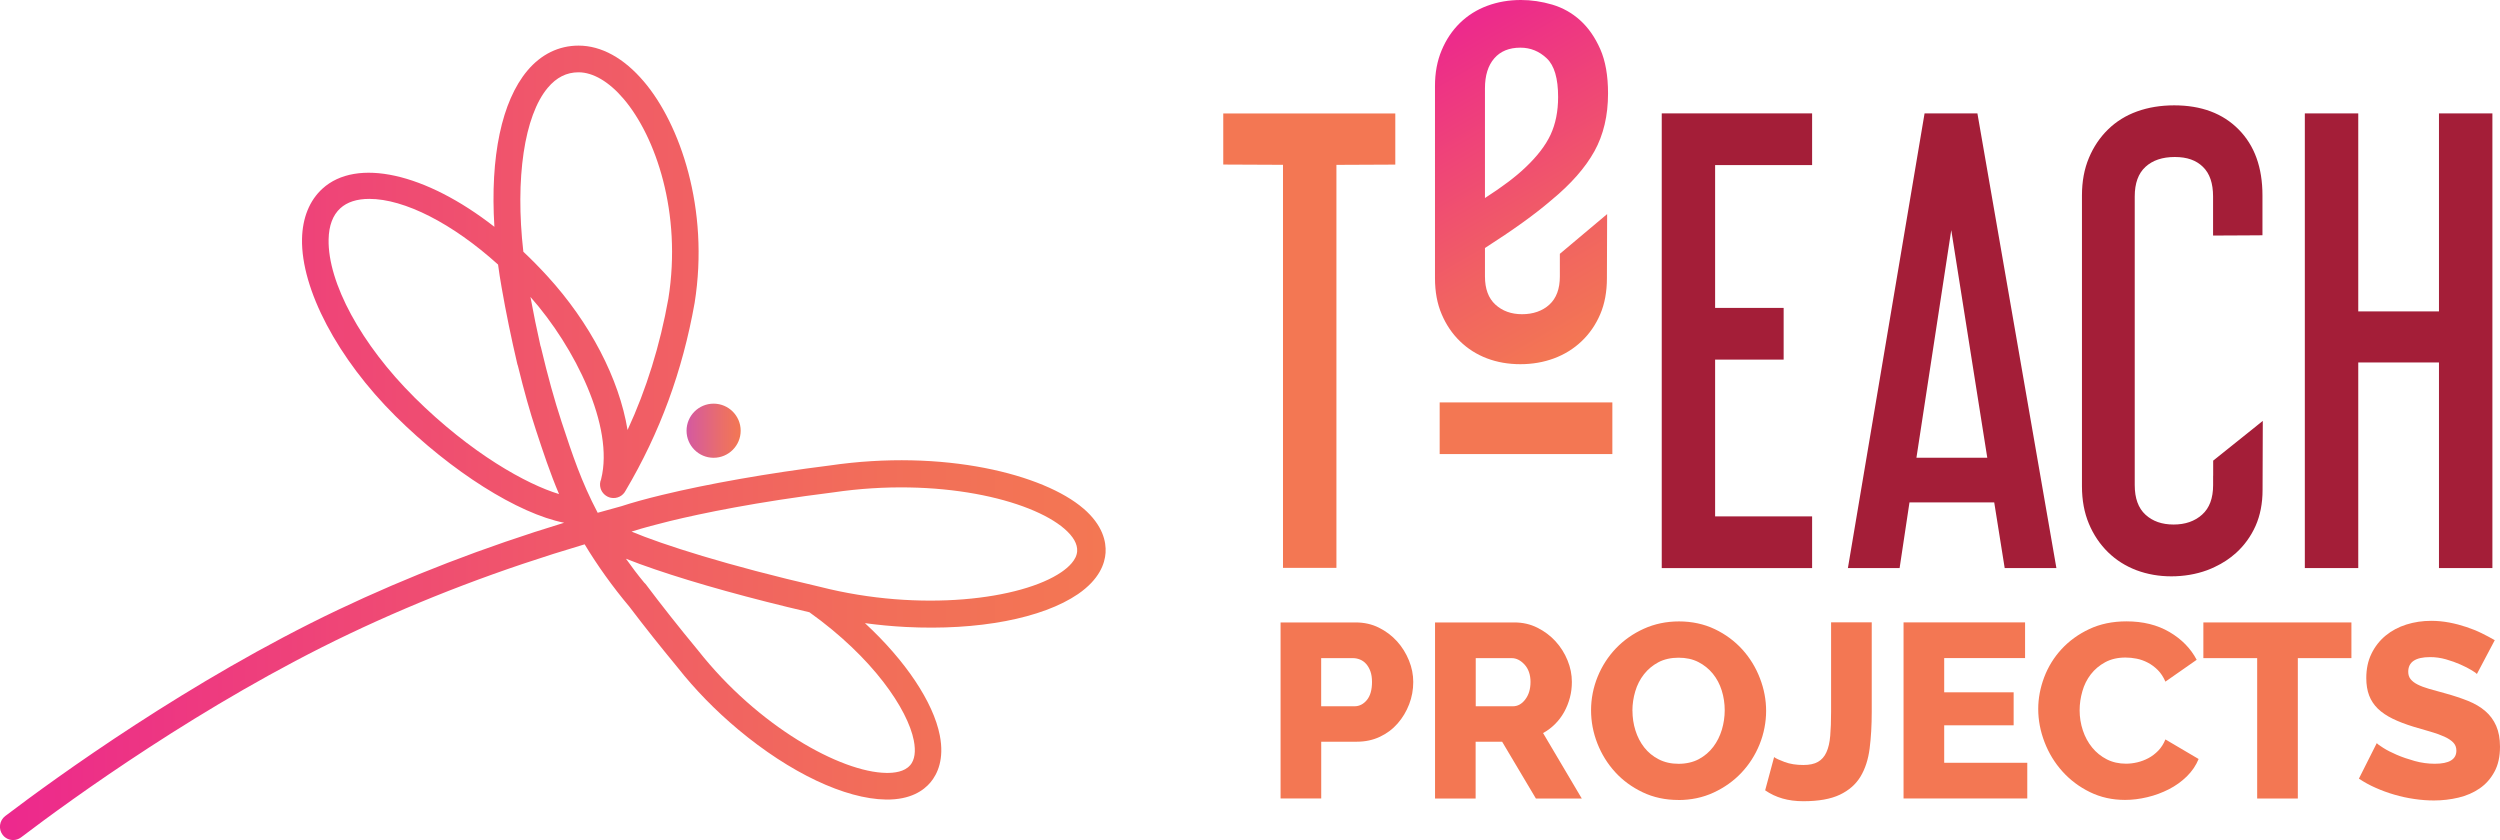
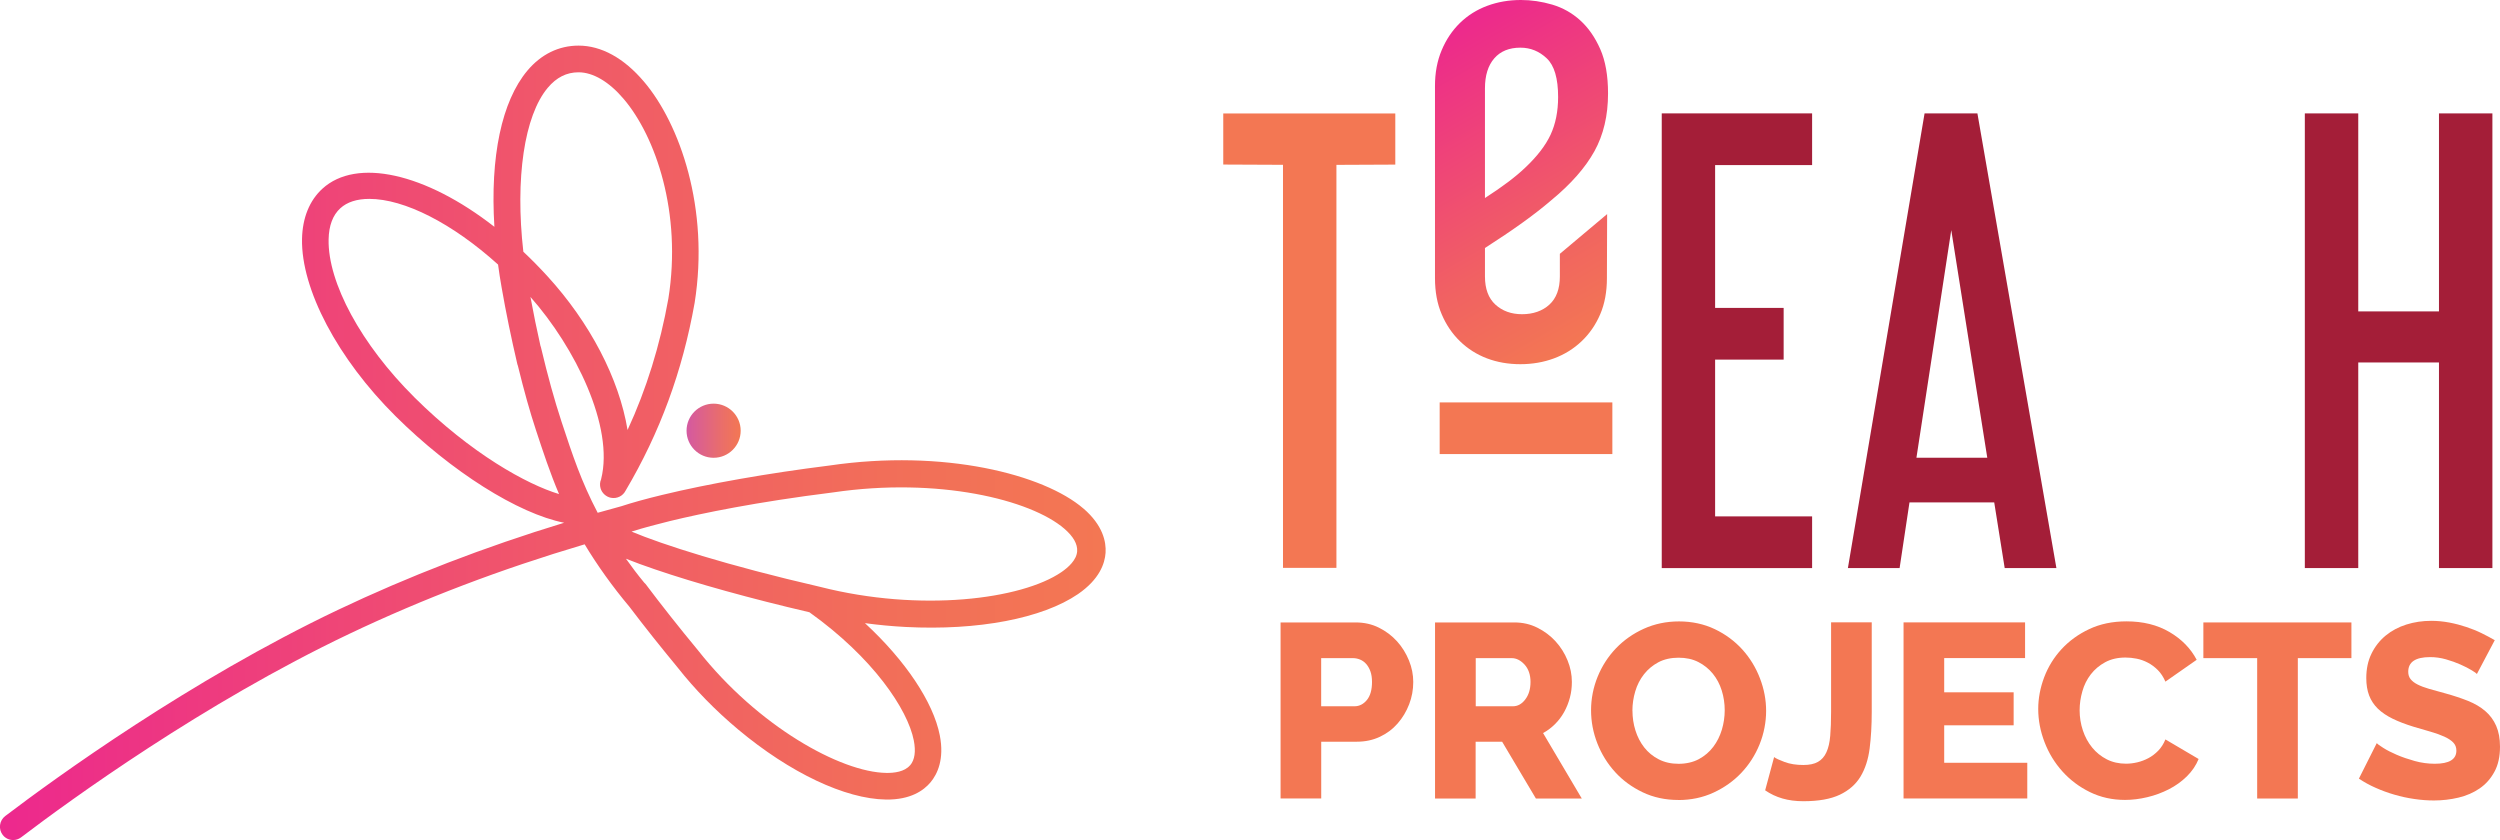
<svg xmlns="http://www.w3.org/2000/svg" id="Layer_2" viewBox="0 0 463.7 155.82">
  <defs>
    <style>.cls-1{fill:url(#linear-gradient-2);}.cls-2{fill:url(#New_Gradient_Swatch_13);}.cls-3{fill:#a41e38;}.cls-4{fill:#f37753;}.cls-5{fill:url(#linear-gradient);}</style>
    <linearGradient id="linear-gradient" x1="266.32" y1="6.34" x2="297.94" y2="61.11" gradientUnits="userSpaceOnUse">
      <stop offset=".01" stop-color="#ed298d" />
      <stop offset=".06" stop-color="#ed2d89" />
      <stop offset=".69" stop-color="#f16262" />
      <stop offset="1" stop-color="#f37753" />
    </linearGradient>
    <linearGradient id="New_Gradient_Swatch_13" x1="127.34" y1="79.89" x2="137.37" y2="79.89" gradientUnits="userSpaceOnUse">
      <stop offset=".01" stop-color="#d55aa1" />
      <stop offset=".06" stop-color="#d65b9c" />
      <stop offset=".69" stop-color="#eb6f67" />
      <stop offset="1" stop-color="#f37753" />
    </linearGradient>
    <linearGradient id="linear-gradient-2" x1="0" y1="82.14" x2="205.07" y2="82.14" gradientUnits="userSpaceOnUse">
      <stop offset=".01" stop-color="#ed298d" />
      <stop offset=".09" stop-color="#ed3186" />
      <stop offset=".49" stop-color="#f0576a" />
      <stop offset=".8" stop-color="#f26e59" />
      <stop offset="1" stop-color="#f37753" />
    </linearGradient>
  </defs>
  <g id="Layer_1-2">
    <g>
      <path class="cls-4" d="m258.8,21.06v9.47l-10.92.05v74.75h-9.91V30.57l-11.08-.05v-9.47h31.9Z" />
      <path class="cls-5" d="m287.71,37.16c-1.51,1.29-3.28,2.68-5.33,4.15-2.05,1.47-4.36,3.03-6.95,4.69v5.28c0,2.3.65,4.04,1.94,5.22,1.29,1.18,2.94,1.78,4.95,1.78s3.77-.59,5.06-1.78c1.29-1.18,1.94-2.92,1.94-5.22v-4.2l8.77-7.37-.04,11.89c0,2.51-.41,4.74-1.24,6.68-.83,1.94-1.98,3.61-3.45,5.01-1.47,1.4-3.18,2.46-5.12,3.18-1.94.72-4.02,1.08-6.25,1.08s-4.29-.36-6.19-1.08c-1.9-.72-3.57-1.78-5.01-3.18-1.44-1.4-2.57-3.07-3.39-5.01-.83-1.94-1.24-4.16-1.24-6.68V15.94c0-2.44.41-4.65,1.24-6.62.82-1.97,1.96-3.66,3.39-5.06,1.44-1.4,3.12-2.46,5.06-3.18,1.94-.72,4.02-1.08,6.25-1.08,1.94,0,3.88.29,5.82.86,1.94.58,3.66,1.54,5.17,2.91,1.51,1.36,2.75,3.14,3.72,5.33.97,2.19,1.45,4.94,1.45,8.24,0,4.09-.84,7.67-2.53,10.72-1.69,3.05-4.36,6.09-8.02,9.1Zm-12.28-.43c3.23-2.08,5.71-3.95,7.43-5.6,2.22-2.08,3.8-4.13,4.74-6.14.93-2.01,1.4-4.34,1.4-7,0-3.45-.7-5.83-2.1-7.16-1.4-1.33-3.03-1.99-4.9-1.99-2.08,0-3.7.66-4.85,1.99-1.15,1.33-1.72,3.18-1.72,5.55v20.36Z" />
      <g>
        <path class="cls-3" d="m336.11,21.03v9.59h-17.99v26.49h12.71v9.59h-12.71v29.08h17.99v9.59h-27.89V21.03h27.89Z" />
        <path class="cls-3" d="m366.77,21.03l14.65,84.33h-9.59l-1.94-12.17h-15.72l-1.83,12.17h-9.59l14.22-84.33h9.8Zm-11.31,63.87h13.14l-6.68-42.22-6.46,42.22Z" />
        <path class="cls-3" d="m437.41,21.03v36.73h14.97V21.03h9.91v84.33h-9.91v-38.13h-14.97v38.13h-9.91V21.03h9.91Z" />
-         <path class="cls-3" d="m419.7,78.07l-9.2,7.37v2.8h-.01v1.73c0,2.44-.68,4.27-2.05,5.49-1.36,1.22-3.12,1.83-5.28,1.83s-3.9-.61-5.22-1.83c-1.33-1.22-1.99-3.05-1.99-5.49v-53.53c0-2.44.66-4.27,1.99-5.49,1.33-1.22,3.14-1.83,5.44-1.83s3.97.61,5.22,1.83c1.26,1.22,1.88,3.05,1.88,5.49v.5h0v6.75c2.04,0,4.09-.02,6.13-.03,1.01,0,2.02-.02,3.03-.02v-4.61h0v-2.8c0-5.17-1.47-9.24-4.42-12.22-2.94-2.98-6.93-4.47-11.95-4.47-2.51,0-4.81.38-6.89,1.13-2.08.75-3.88,1.87-5.38,3.34-1.51,1.47-2.69,3.23-3.55,5.28-.86,2.05-1.29,4.36-1.29,6.95v53.96c0,2.58.43,4.9,1.29,6.95.86,2.05,2.05,3.81,3.55,5.28,1.51,1.47,3.27,2.58,5.28,3.34,2.01.75,4.16,1.13,6.46,1.13s4.58-.38,6.62-1.13c.51-.19,1-.4,1.47-.63,1.44-.67,2.74-1.53,3.91-2.58,1.54-1.4,2.75-3.07,3.62-5.01.86-1.94,1.3-4.16,1.3-6.68l.04-11.89h0s0-.89,0-.89Z" />
      </g>
      <g>
        <path class="cls-2" d="m127.34,79.89c0,2.77,2.25,5.02,5.02,5.02s5.02-2.25,5.02-5.02-2.25-5.02-5.02-5.02-5.02,2.25-5.02,5.02Z" />
        <path class="cls-1" d="m200.96,94.33c-7.34-6.34-25.9-11.11-47.15-7.98-11.4,1.43-22.41,3.37-31,5.45-3.06.74-5.61,1.45-7.55,2.09-1.42.39-2.89.79-4.4,1.22-3.06-5.82-4.67-10.72-6.71-16.9-1.32-4.02-2.54-8.42-3.83-13.85l-.08-.23c-.67-2.96-1.29-6-1.85-9.05,8.27,9.34,15.55,24.07,13.11,33.77v.03c-.24.54-.27,1.12-.11,1.68.26.9,1.02,1.59,1.93,1.77,1.13.21,2.22-.33,2.73-1.35h0c6.34-10.72,10.53-22.09,12.79-34.81,2.78-17.45-2.72-33.18-9.41-41.04-3.71-4.37-7.91-6.67-12.12-6.67-3.67,0-6.95,1.61-9.5,4.65-4.75,5.67-6.92,15.94-6.11,28.96-12.81-10-25.58-12.85-31.9-7.07-2.39,2.18-3.7,5.4-3.78,9.31-.19,9.31,6.61,22.22,17.34,32.87,10.37,10.3,22.74,18.09,31.28,19.78-14.78,4.5-28.9,9.95-42,16.18-27.41,13.05-52.25,31.07-61.66,38.21-.54.41-.88,1-.97,1.66-.09.67.09,1.33.5,1.86.48.62,1.2.94,1.93.94.51,0,1.02-.16,1.46-.49,9.29-7.06,33.83-24.87,60.86-37.74,13.75-6.54,28.04-11.98,43.68-16.62,2.34,3.89,5.2,7.89,8.28,11.55,2.82,3.72,5.83,7.5,8.92,11.24,3.27,4.15,7.07,8.04,11.29,11.57,9.59,8.02,19.83,12.87,27.39,12.98,4.58.07,7.02-1.7,8.27-3.19,1.27-1.52,2.6-4.27,1.72-8.73-1.2-6.14-6.37-13.87-13.88-20.8,2.51.34,5.04.58,7.54.71,13.42.7,25.37-1.58,31.98-6.1,3.99-2.74,4.98-5.68,5.11-7.66.13-2.02-.48-5.08-4.09-8.2Zm-32.16,47.61c-1.01,1.21-2.96,1.45-4.41,1.42-8.45-.12-23.82-8.65-34.9-22.71-3.51-4.24-6.79-8.39-9.75-12.33l-.26-.26h0c-1.19-1.44-2.32-2.93-3.38-4.43,1.56.63,3.37,1.29,5.4,1.98,7.61,2.6,17.77,5.42,28.63,7.95,11.8,8.42,18.23,18.01,19.36,23.77.4,2.05.18,3.6-.67,4.61Zm28.62-43.87c1.66,1.43,2.46,2.84,2.37,4.18-.1,1.61-1.64,2.99-2.91,3.86-7.4,5.07-26.16,7.48-44.76,2.74-17.3-3.99-29.26-7.85-34.98-10.25,1.03-.33,2.22-.68,3.56-1.04,1.24-.32,2.43-.63,3.58-.92,5.94-1.44,16-3.53,30.25-5.31,19.46-2.87,36.61,1.33,42.88,6.73ZM101.59,16.29c1.63-1.94,3.5-2.88,5.72-2.88,2.69,0,5.66,1.75,8.37,4.94,5.95,6.99,10.82,21.15,8.29,37.03-1.54,8.64-4.08,16.83-7.57,24.37-1.57-9.52-6.96-19.88-14.89-28.55-1.42-1.55-2.91-3.07-4.44-4.51-1.55-13.59.18-25.23,4.52-30.4Zm-24.75,57.38c-9.82-9.75-16.06-21.24-15.89-29.27.05-2.56.78-4.5,2.17-5.77,1.26-1.15,3.07-1.74,5.38-1.74,6.51,0,15.43,4.55,23.88,12.18.19,1.43.41,2.84.65,4.19.81,4.66,1.8,9.47,2.93,14.3l.1.29h0c1.18,4.81,2.22,8.49,3.34,11.9,1.34,4.07,2.61,7.93,4.29,11.89-5.92-1.78-16.27-7.46-26.86-17.97Z" />
      </g>
      <rect class="cls-4" x="267.03" y="74.64" width="32.03" height="9.58" />
    </g>
    <g>
      <path class="cls-4" d="m237.52,148.11v-32.66h13.94c1.56,0,3,.32,4.3.97s2.42,1.49,3.36,2.53c.94,1.04,1.67,2.22,2.21,3.54.54,1.32.8,2.65.8,4,0,1.44-.25,2.82-.76,4.14-.51,1.32-1.21,2.5-2.12,3.54-.9,1.04-2,1.87-3.29,2.48-1.29.61-2.71.92-4.28.92h-6.62v10.53h-7.54Zm7.54-17.11h6.16c.89,0,1.66-.38,2.3-1.15.64-.77.96-1.89.96-3.36,0-.77-.1-1.43-.3-1.98-.2-.55-.47-1.01-.8-1.38s-.72-.64-1.15-.81c-.43-.17-.86-.25-1.29-.25h-5.89v8.92Z" />
      <path class="cls-4" d="m266.17,148.11v-32.66h14.72c1.53,0,2.95.32,4.25.97s2.43,1.49,3.38,2.53c.95,1.04,1.69,2.22,2.23,3.54.54,1.32.8,2.65.8,4,0,1.01-.12,1.99-.37,2.92-.25.94-.6,1.82-1.06,2.65-.46.83-1.02,1.57-1.68,2.23-.66.66-1.4,1.22-2.23,1.68l7.18,12.14h-8.51l-6.26-10.53h-4.92v10.53h-7.54Zm7.54-17.11h6.9c.89,0,1.66-.42,2.3-1.27.64-.84.97-1.92.97-3.24s-.37-2.42-1.1-3.22c-.74-.8-1.53-1.2-2.39-1.2h-6.67v8.92Z" />
      <path class="cls-4" d="m311.3,148.38c-2.42,0-4.63-.48-6.62-1.43-1.99-.95-3.7-2.2-5.11-3.75-1.41-1.55-2.51-3.32-3.29-5.31-.78-1.99-1.17-4.05-1.17-6.16s.41-4.22,1.22-6.21c.81-1.99,1.95-3.75,3.4-5.27,1.46-1.52,3.18-2.73,5.17-3.63,1.99-.9,4.17-1.36,6.53-1.36s4.63.48,6.62,1.43c1.99.95,3.69,2.21,5.11,3.77,1.41,1.56,2.5,3.34,3.27,5.34.77,1.99,1.15,4.02,1.15,6.07s-.41,4.22-1.22,6.21c-.81,1.99-1.94,3.75-3.38,5.27-1.44,1.52-3.16,2.74-5.15,3.66s-4.17,1.38-6.53,1.38Zm-8.51-16.56c0,1.26.18,2.48.55,3.66.37,1.18.91,2.23,1.63,3.15.72.92,1.62,1.66,2.69,2.21,1.07.55,2.3.83,3.68.83s2.7-.29,3.77-.87c1.07-.58,1.96-1.34,2.67-2.28.71-.94,1.23-1.99,1.59-3.17.35-1.18.53-2.38.53-3.61s-.18-2.48-.55-3.66c-.37-1.18-.92-2.22-1.66-3.13-.74-.9-1.63-1.62-2.69-2.16-1.06-.54-2.28-.8-3.66-.8s-2.69.28-3.75.85c-1.06.57-1.95,1.31-2.67,2.23-.72.92-1.26,1.97-1.61,3.15-.35,1.18-.53,2.38-.53,3.61Z" />
      <path class="cls-4" d="m329.06,140.42c.31.25.96.55,1.96.92,1,.37,2.15.55,3.47.55,1.13,0,2.04-.19,2.71-.58.67-.38,1.2-.97,1.56-1.77.37-.8.61-1.82.71-3.06.11-1.24.16-2.72.16-4.44v-16.61h7.54v16.61c0,2.48-.13,4.75-.39,6.79-.26,2.04-.83,3.78-1.7,5.22-.87,1.44-2.16,2.56-3.84,3.36-1.69.8-3.94,1.2-6.76,1.2s-5.12-.67-7.08-2.02l1.66-6.16Z" />
      <path class="cls-4" d="m376.02,141.48v6.62h-22.95v-32.66h22.54v6.62h-15v6.35h12.88v6.12h-12.88v6.95h15.41Z" />
      <path class="cls-4" d="m378.05,131.5c0-1.96.37-3.92,1.1-5.87.74-1.95,1.81-3.69,3.22-5.22,1.41-1.53,3.13-2.78,5.15-3.73,2.02-.95,4.32-1.43,6.9-1.43,3.07,0,5.73.66,7.98,1.98,2.25,1.32,3.93,3.04,5.04,5.15l-5.8,4.05c-.37-.86-.84-1.57-1.4-2.14-.57-.57-1.19-1.03-1.86-1.38-.67-.35-1.37-.6-2.07-.74-.71-.14-1.4-.21-2.07-.21-1.44,0-2.7.29-3.77.87-1.07.58-1.96,1.33-2.67,2.25-.71.92-1.23,1.96-1.56,3.13-.34,1.17-.51,2.35-.51,3.54,0,1.29.2,2.53.6,3.73.4,1.2.97,2.25,1.72,3.17.75.92,1.66,1.65,2.71,2.19,1.06.54,2.25.81,3.57.81.67,0,1.37-.08,2.09-.25.72-.17,1.41-.43,2.07-.78.66-.35,1.26-.81,1.82-1.38.55-.57,1-1.27,1.33-2.09l6.16,3.63c-.49,1.2-1.22,2.27-2.18,3.22-.97.95-2.08,1.75-3.33,2.39-1.26.64-2.59,1.14-4,1.47-1.41.34-2.79.51-4.14.51-2.36,0-4.53-.48-6.51-1.45-1.98-.97-3.68-2.25-5.11-3.84-1.43-1.59-2.53-3.4-3.31-5.43s-1.17-4.08-1.17-6.16Z" />
      <path class="cls-4" d="m436.14,122.07h-9.94v26.04h-7.54v-26.04h-9.98v-6.62h27.46v6.62Z" />
      <path class="cls-4" d="m459.42,125.01c-.09-.12-.41-.35-.97-.69-.55-.34-1.24-.69-2.07-1.06-.83-.37-1.73-.69-2.71-.97-.98-.28-1.96-.41-2.94-.41-2.7,0-4.05.91-4.05,2.71,0,.55.14,1.01.44,1.38.29.37.72.7,1.29.99.57.29,1.28.56,2.14.81.86.25,1.86.52,2.99.83,1.56.43,2.97.9,4.23,1.4,1.26.51,2.32,1.13,3.2,1.89s1.55,1.66,2.02,2.74c.47,1.07.71,2.36.71,3.86,0,1.84-.34,3.4-1.04,4.67-.69,1.27-1.6,2.3-2.74,3.08-1.14.78-2.44,1.35-3.91,1.7-1.47.35-2.99.53-4.55.53-1.2,0-2.42-.09-3.68-.28-1.26-.18-2.48-.45-3.68-.8-1.2-.35-2.35-.77-3.47-1.27-1.12-.49-2.15-1.06-3.1-1.7l3.31-6.58c.12.15.52.44,1.2.87.67.43,1.51.86,2.51,1.29,1,.43,2.11.81,3.33,1.15s2.47.51,3.73.51c2.67,0,4-.81,4-2.44,0-.61-.2-1.12-.6-1.52-.4-.4-.95-.76-1.66-1.08-.71-.32-1.54-.62-2.51-.9-.97-.28-2.02-.58-3.15-.92-1.5-.46-2.81-.96-3.91-1.5-1.1-.54-2.02-1.16-2.74-1.86-.72-.71-1.26-1.52-1.61-2.44-.35-.92-.53-1.99-.53-3.22,0-1.72.32-3.23.97-4.55.64-1.32,1.52-2.43,2.62-3.34,1.1-.9,2.38-1.59,3.84-2.05,1.46-.46,3-.69,4.62-.69,1.13,0,2.25.11,3.36.32,1.1.21,2.16.49,3.17.83,1.01.34,1.96.72,2.83,1.15.87.43,1.68.86,2.42,1.29l-3.31,6.26Z" />
    </g>
  </g>
</svg>